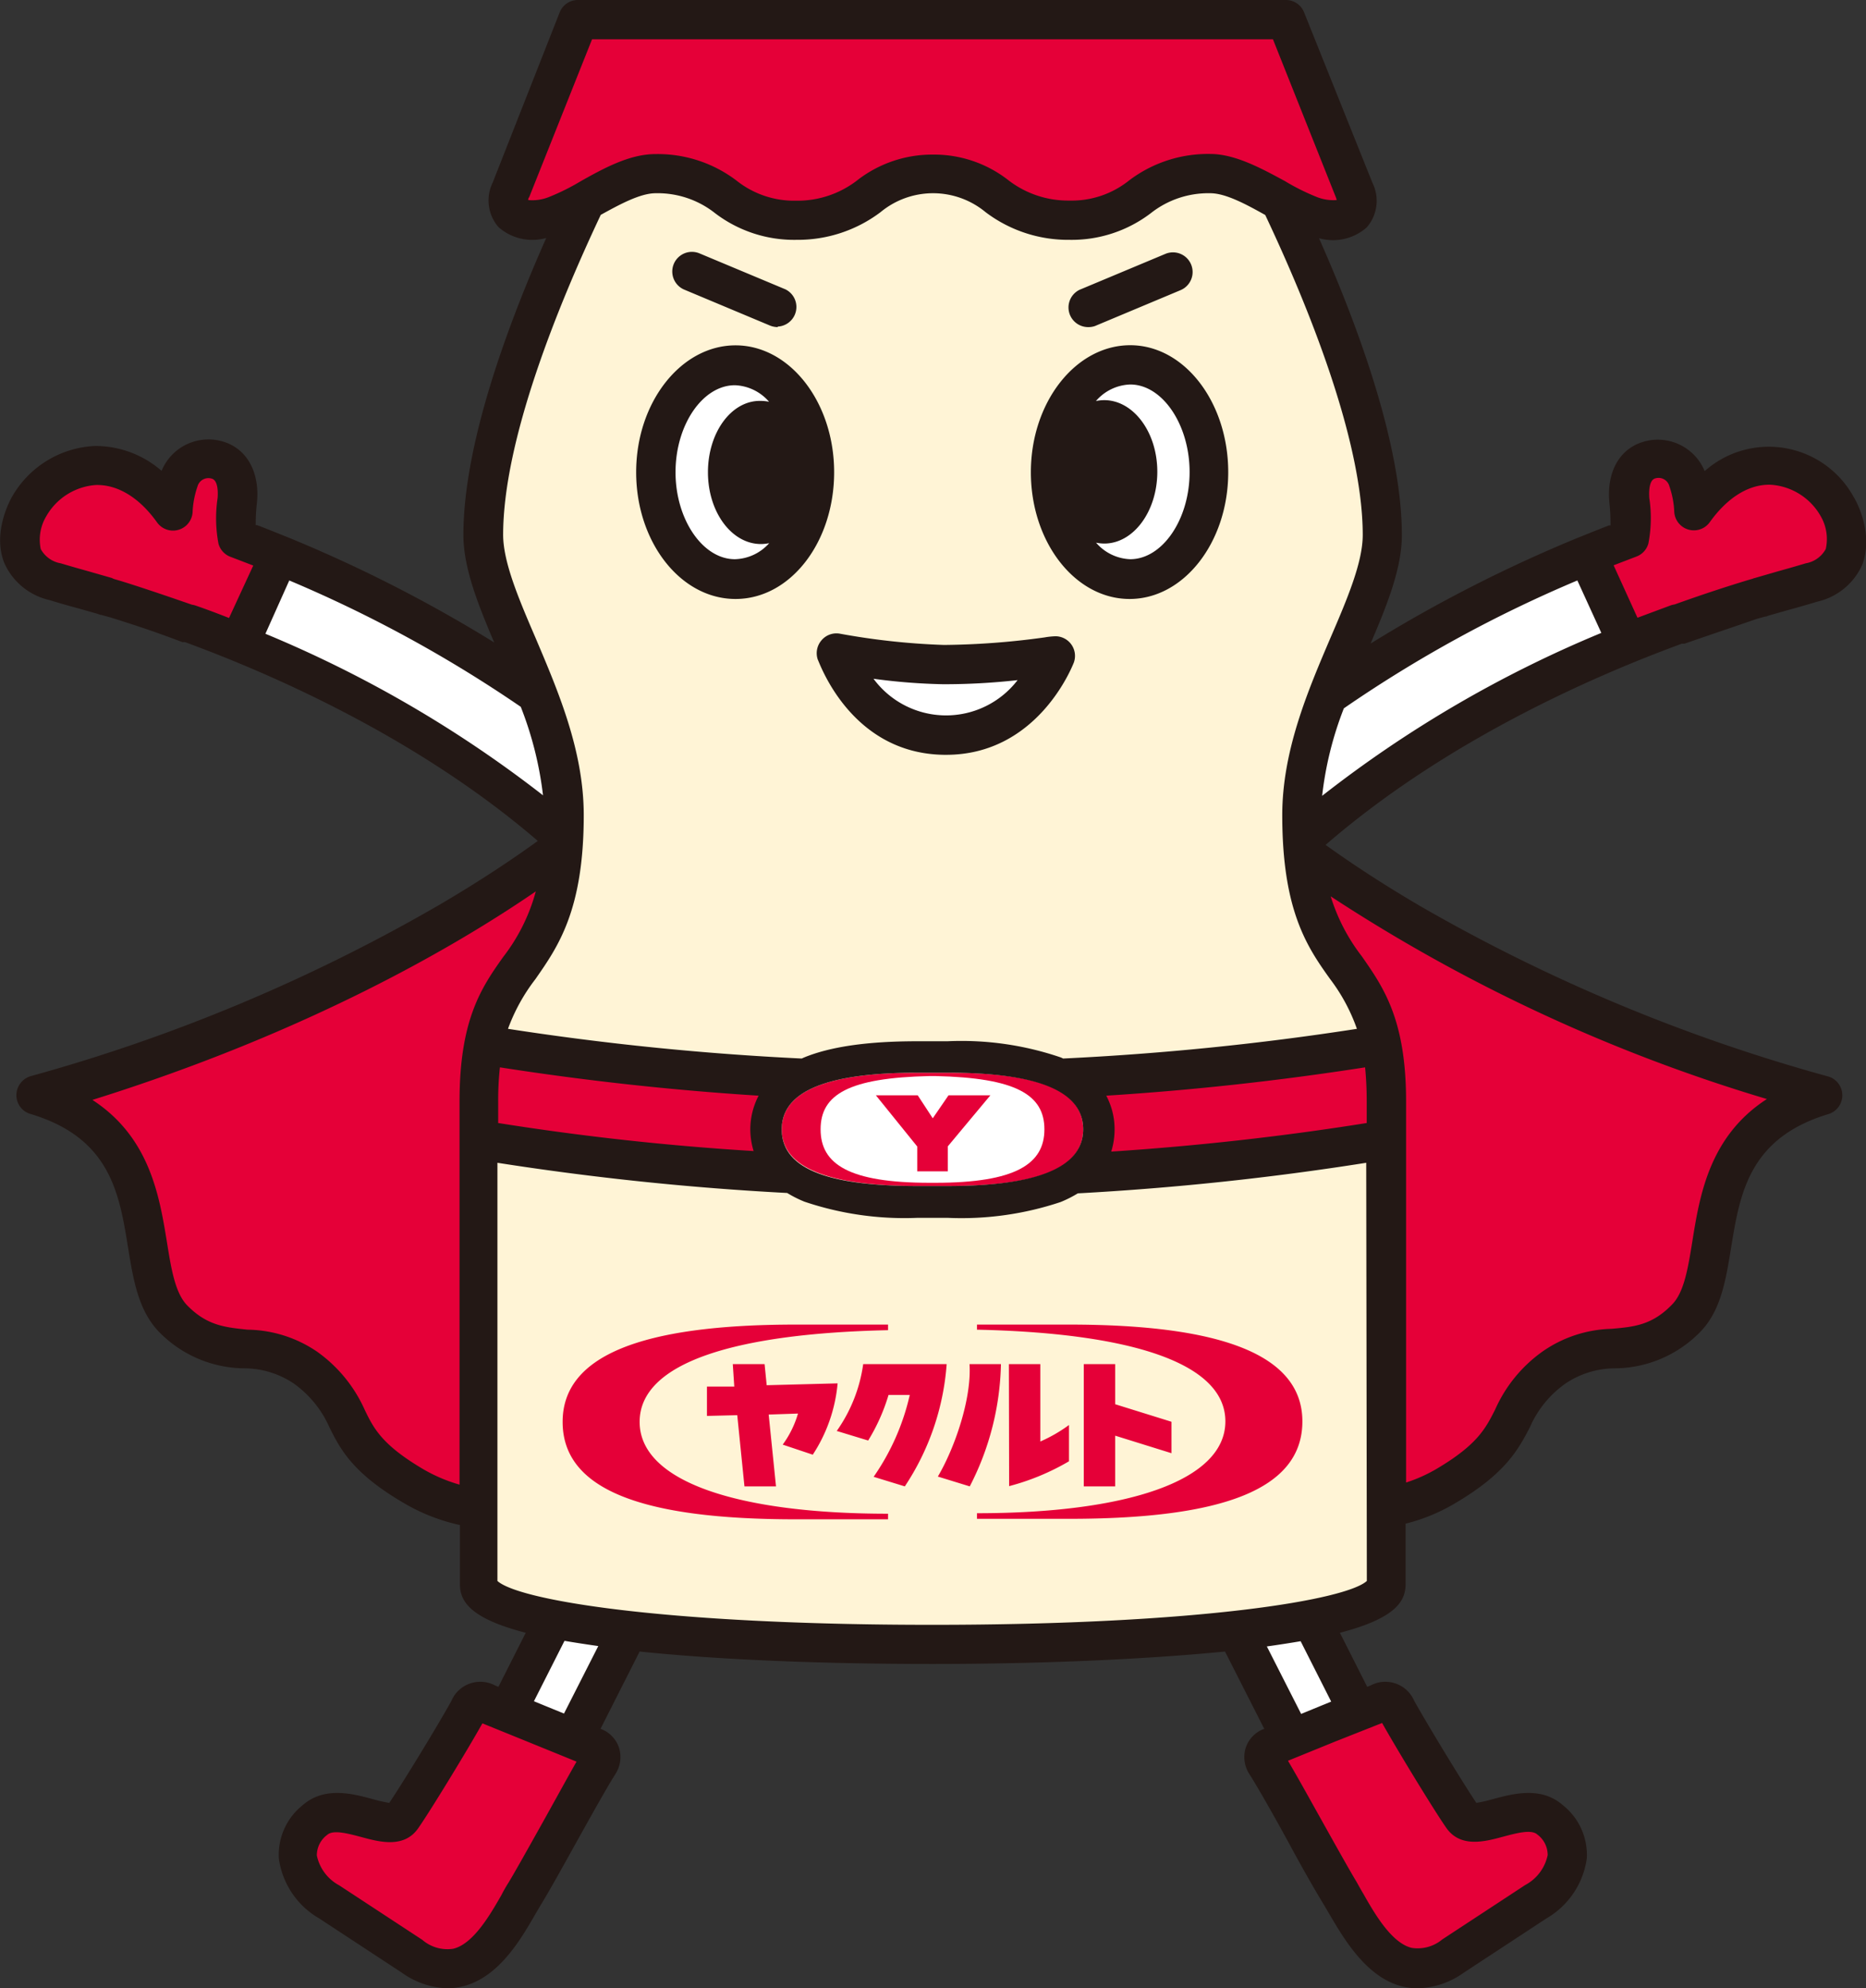
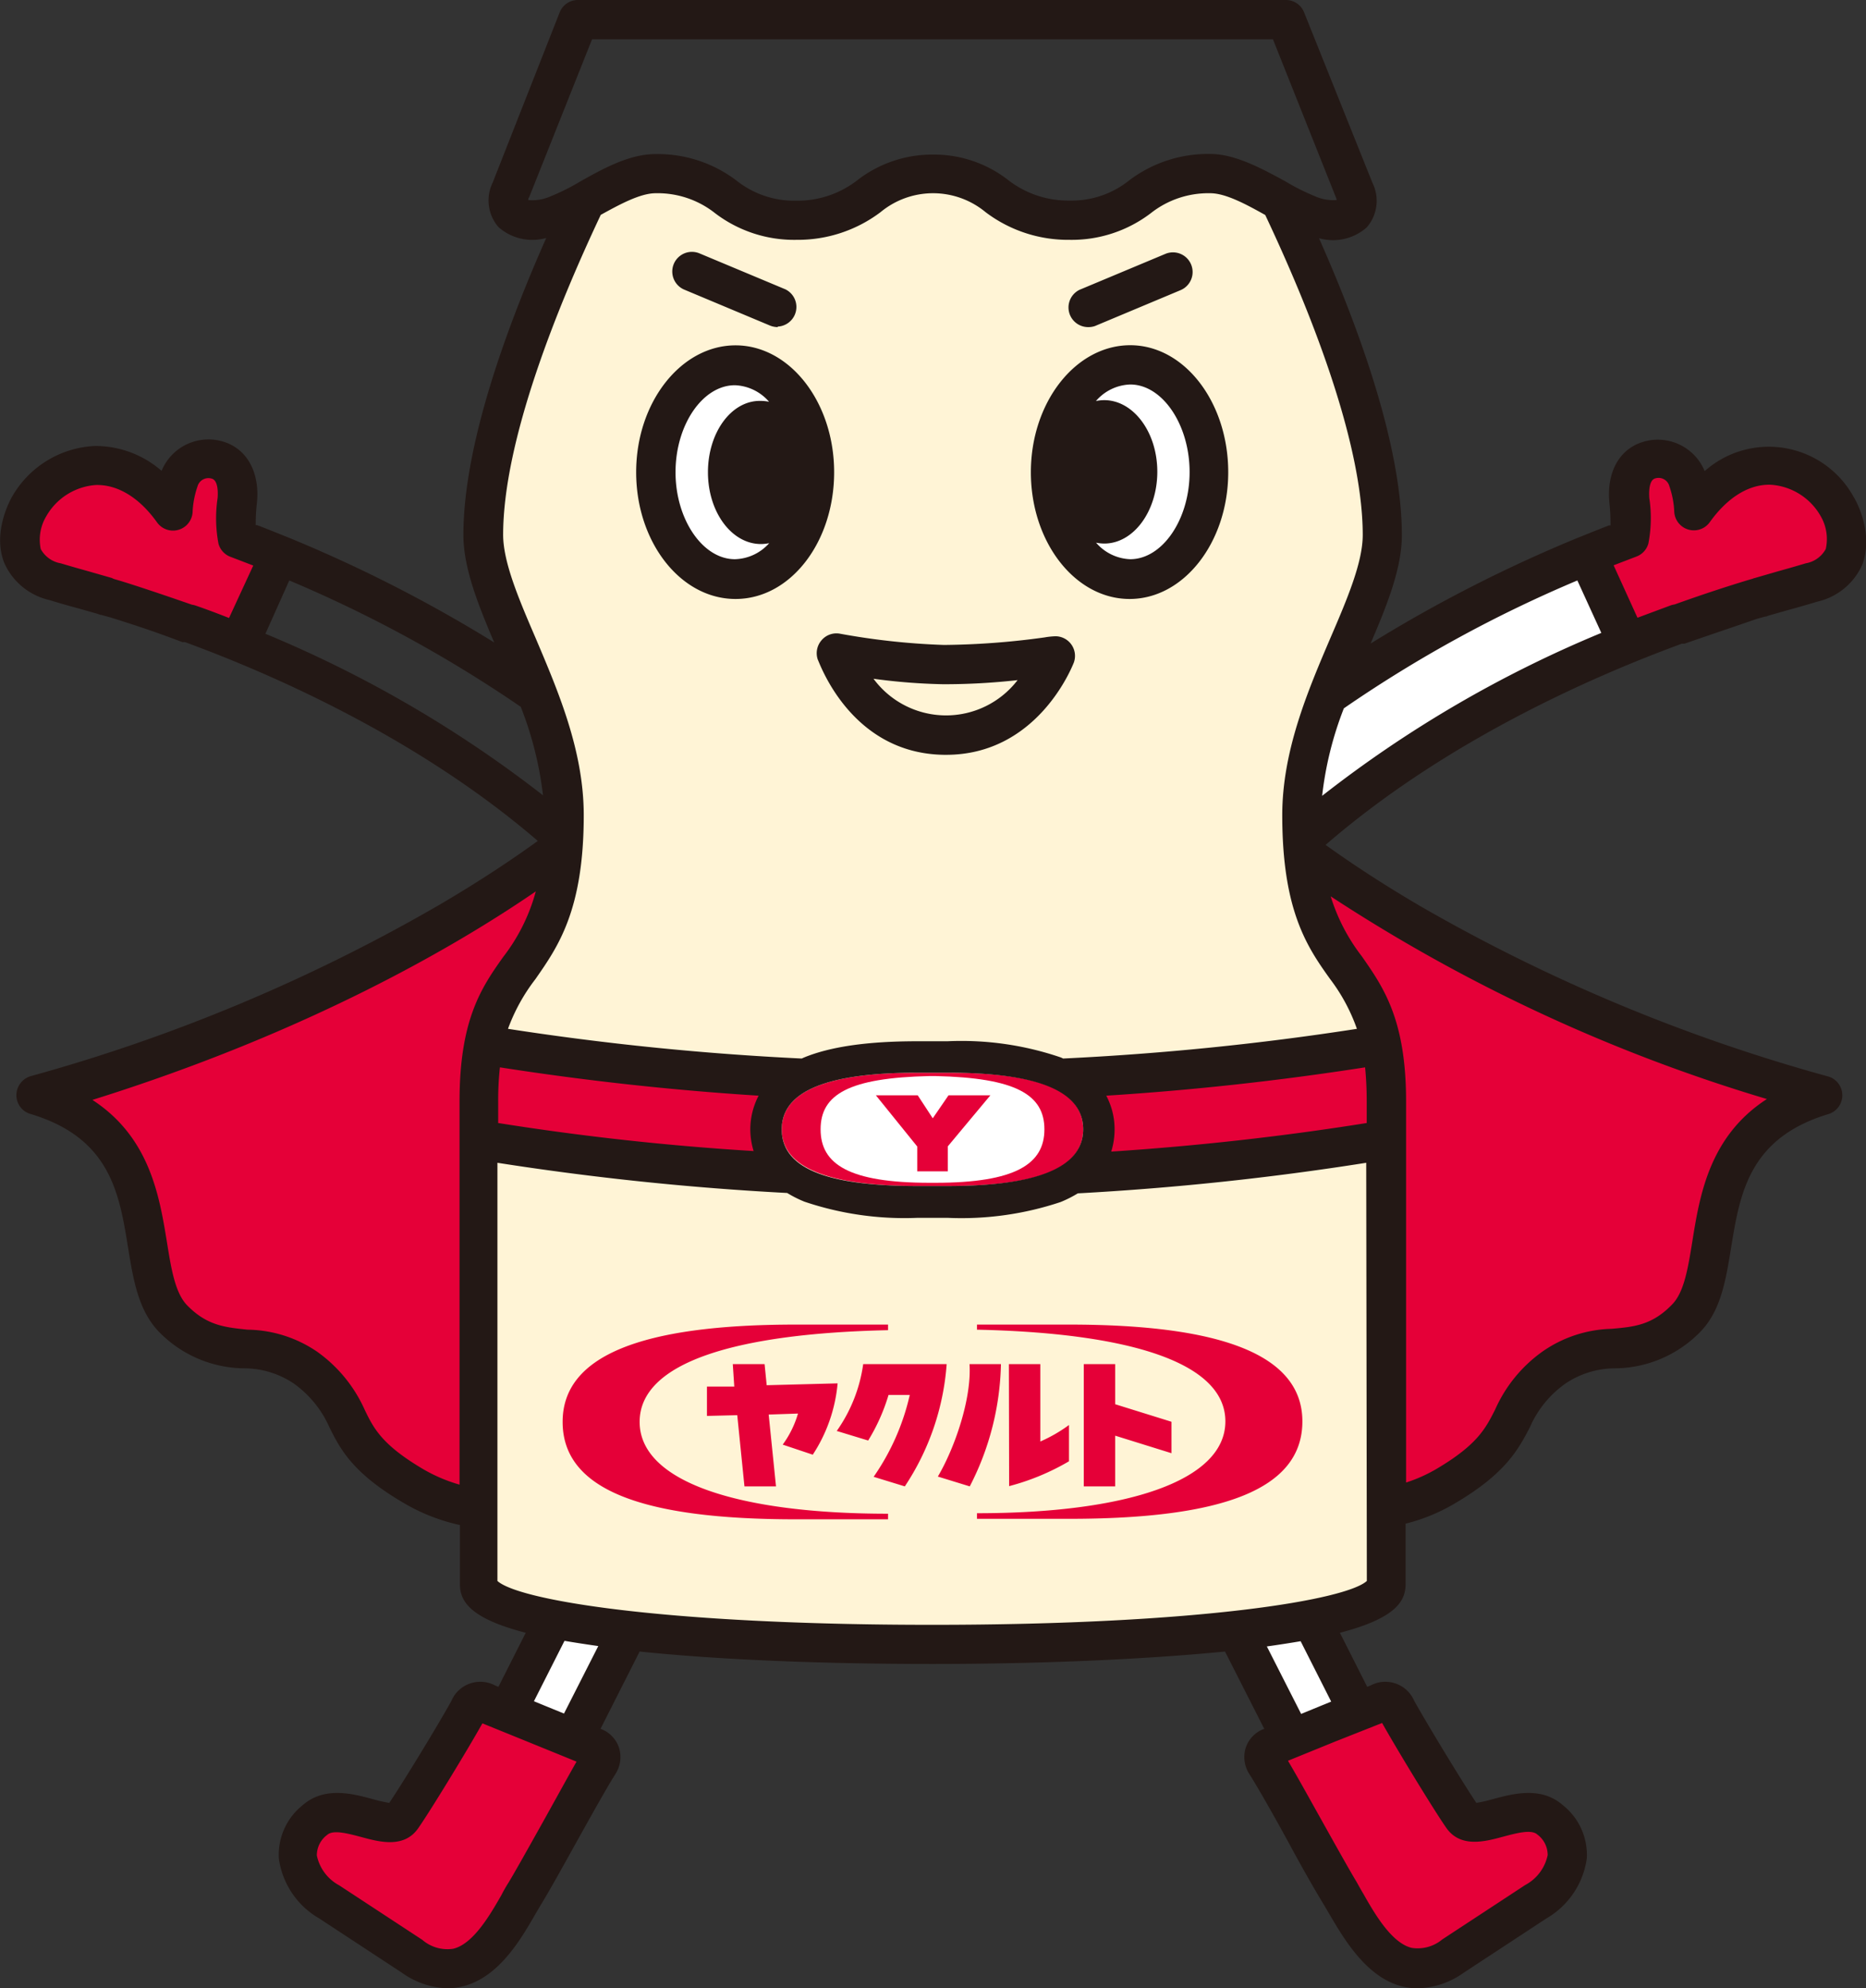
<svg xmlns="http://www.w3.org/2000/svg" viewBox="0 0 150.24 160">
  <rect x="0" y="0" width="150.24" height="160" fill="#333333" stroke="none" />
  <defs>
    <style>.cls-1,.cls-4{fill:#e50038;}.cls-2{fill:#fff;}.cls-3{fill:#fff4d6;}.cls-4{fill-rule:evenodd;}.cls-5{fill:#231815;}</style>
  </defs>
  <g id="レイヤー_2" data-name="レイヤー 2">
    <g id="illust">
      <path class="cls-1" d="M36.7,120.39a12.77,12.77,0,0,1-3.13-1.33c-3.55-2.09-4.31-3.59-5.1-5.18a10.56,10.56,0,0,0-3.56-4.34,9.18,9.18,0,0,0-5.07-1.63c-1.87-.19-3.64-.37-5.5-2.32-1.14-1.2-1.47-3.22-1.85-5.56-.58-3.57-1.3-8-5.58-10.79L5.2,88.13l2-.6c16.9-5.22,28.61-11.9,35.45-16.59l2.12-1.45L44.07,72a16.07,16.07,0,0,1-2.77,5.54c-1.74,2.49-3.39,4.85-3.39,11.12v32.09Z" />
      <path class="cls-1" d="M112.25,88.63c0-6.27-1.65-8.63-3.39-11.12a16.09,16.09,0,0,1-2.65-5.12l-.74-2.54,2.19,1.48a132.27,132.27,0,0,0,34.88,16.2l2,.6-1.71,1.11c-4.28,2.78-5,7.22-5.58,10.79-.38,2.34-.71,4.36-1.85,5.56-1.86,2-3.63,2.13-5.5,2.32a9.18,9.18,0,0,0-5.07,1.63,10.56,10.56,0,0,0-3.56,4.34c-.8,1.59-1.55,3.09-5.1,5.18a12.88,12.88,0,0,1-2.62,1.18l-1.25.4Z" />
-       <path class="cls-2" d="M43.23,55.85A109.69,109.69,0,0,0,19.14,43.34c.05-.75-.32-2,0-2.94a2.51,2.51,0,0,0-1.61-3.08,2.38,2.38,0,0,0-3,1.51,7.78,7.78,0,0,0-.4,2.35C10.44,36.06,5,36.55,2.38,40.76c0,0-2.73,4.65,2.08,6.09,1.87.56,2.68.75,4.1,1.17v0l.72.2c1.24.38,3,1,5.93,2l0,0c1.22.45,2.58,1,4,1.56h0c7.5,3.06,17.64,8.13,26.06,15.65,0-.57,0-1.18,0-1.81A27.39,27.39,0,0,0,43.23,55.85Z" />
-       <path class="cls-2" d="M147.89,40.76c-2.66-4.21-8.07-4.7-11.72.42a8.11,8.11,0,0,0-.4-2.35,2.39,2.39,0,0,0-3-1.51,2.51,2.51,0,0,0-1.61,3.08c.31.94-.06,2.19,0,2.94A109.53,109.53,0,0,0,106.89,56a27.12,27.12,0,0,0-2.11,9.65c0,.67,0,1.3,0,1.9,8.44-7.57,18.63-12.67,26.16-15.74h0c1.46-.6,2.81-1.11,4-1.56l0,0c2.95-1,4.69-1.6,5.93-2l.72-.2v0c1.42-.42,2.23-.61,4.1-1.17C150.62,45.41,147.89,40.76,147.89,40.76Z" />
+       <path class="cls-2" d="M147.89,40.76c-2.66-4.21-8.07-4.7-11.72.42a8.11,8.11,0,0,0-.4-2.35,2.39,2.39,0,0,0-3-1.51,2.51,2.51,0,0,0-1.61,3.08c.31.94-.06,2.19,0,2.94A109.53,109.53,0,0,0,106.89,56a27.12,27.12,0,0,0-2.11,9.65c0,.67,0,1.3,0,1.9,8.44-7.57,18.63-12.67,26.16-15.74h0c1.46-.6,2.81-1.11,4-1.56l0,0c2.95-1,4.69-1.6,5.93-2l.72-.2v0c1.42-.42,2.23-.61,4.1-1.17C150.62,45.41,147.89,40.76,147.89,40.76" />
      <path class="cls-2" d="M101.08,132l.83-.12c1-.13,1.87-.27,2.69-.41l.44-.08,3,5.84-3.54,1.44Z" />
      <path class="cls-1" d="M123.66,153.05,117,157.42c-5,3.35-7.58-2.59-9.13-5.09-1.22-2-4.61-8.33-5.91-10.39a.84.84,0,0,1,.38-1.33l8.64-3.52c.55-.22,1-.41,1.53.55,1.27,2.29,4.42,7.42,5.25,8.6,1.08,1.51,5-1.62,7.06.23C127.23,148.61,126.25,151.36,123.66,153.05Z" />
      <path class="cls-2" d="M42.16,137.24l3-5.83.44.07c.82.14,1.72.28,2.69.41l.83.12-3.39,6.67Z" />
      <path class="cls-1" d="M26.5,153.05l6.66,4.37c5,3.35,7.58-2.59,9.12-5.09,1.23-2,4.62-8.33,5.92-10.39a.84.84,0,0,0-.38-1.33l-8.64-3.52c-.55-.22-1-.41-1.53.55-1.27,2.29-4.42,7.42-5.25,8.6-1.08,1.51-5-1.62-7.06.23C22.93,148.61,23.91,151.36,26.5,153.05Z" />
      <path class="cls-1" d="M147.89,40.76c-2.66-4.21-8.07-4.7-11.72.42a8.11,8.11,0,0,0-.4-2.35,2.39,2.39,0,0,0-3-1.51,2.51,2.51,0,0,0-1.61,3.08c.31.94-.06,2.19,0,2.94-1.06.4-2.19.84-3.38,1.33L131,51.76c1.46-.6,2.81-1.11,4-1.56l0,0c2.95-1,4.69-1.6,5.93-2l.72-.2v0c1.42-.42,2.23-.61,4.1-1.17C150.62,45.41,147.89,40.76,147.89,40.76Z" />
      <path class="cls-1" d="M2.35,40.76c2.66-4.21,8.07-4.7,11.72.42a8.11,8.11,0,0,1,.4-2.35,2.39,2.39,0,0,1,3-1.51,2.51,2.51,0,0,1,1.62,3.08c-.32.94.05,2.19,0,2.94,1.05.4,2.18.84,3.37,1.33l-3.24,7.09c-1.46-.6-2.81-1.11-4-1.56l0,0c-2.95-1-4.69-1.6-5.93-2L8.53,48v0c-1.42-.42-2.22-.61-4.09-1.17C-.37,45.41,2.35,40.76,2.35,40.76Z" />
      <path class="cls-3" d="M104.78,65.6c0-8.8,6.48-16.85,6.49-22.55,0-8.12-4.7-19.5-8.22-26.89-1.83-1-3.84-2.19-5.64-2.19-5.67,0-5.67,3.75-11.34,3.75s-6-3.75-11-3.75-5.33,3.75-11,3.75S58.42,14,52.74,14c-1.79,0-3.8,1.18-5.63,2.19-3.52,7.39-8.22,18.77-8.22,26.89,0,5.7,6.49,13.75,6.49,22.55,0,14-6.85,10.53-6.85,23v38.84c0,6.49,73.09,6.49,73.09,0V88.63C111.62,76.13,104.78,79.56,104.78,65.6Z" />
      <path class="cls-1" d="M76.29,95.44c7.17,0,10.92-1.37,10.92-4.56s-3.68-4.56-10.92-4.56H73.87c-7.24,0-10.93,1.47-10.93,4.56s3.76,4.56,10.93,4.56Z" />
      <path class="cls-2" d="M74.86,95.18c-6.49,0-8.79-1.49-8.79-4.3s2.27-4.15,8.79-4.29h.44c6.51.14,8.79,1.51,8.79,4.29s-2.31,4.3-8.79,4.3Z" />
      <polygon class="cls-4" points="79.74 88.14 76.31 92.25 76.31 94.26 73.85 94.26 73.85 92.26 70.52 88.14 73.89 88.14 75.1 89.99 76.37 88.14 79.74 88.14" />
      <path class="cls-1" d="M45.3,114.42c0,5.48,6.45,7.84,18.78,7.84.11,0,7.33,0,7.42,0v-.45c-12,0-20-2.55-20-7.39s7.91-7.12,20-7.38v-.45H64.08C51.62,106.59,45.3,109.1,45.3,114.42Zm40.78-7.83H78.66V107c12.08.26,20,2.58,20,7.38s-8,7.39-20,7.39v.45c.09,0,7.3,0,7.42,0,12.33,0,18.78-2.36,18.78-7.84C104.86,109.1,98.53,106.59,86.08,106.59Zm-18.64,4.73a12.49,12.49,0,0,1-2,5.74l-2.42-.81a8.07,8.07,0,0,0,1.23-2.5l-2.36.08.59,5.78H59.94l-.58-5.73-2.44.06v-2.36l2.2,0L59,109.77h2.56l.17,1.7Zm2.06-1.55h6.72a20.41,20.41,0,0,1-3.37,9.84l-2.51-.77a18.77,18.77,0,0,0,2.91-6.59H71.54a15.35,15.35,0,0,1-1.64,3.67l-2.53-.77A12.22,12.22,0,0,0,69.5,109.77Zm8.56,0h2.53a22.35,22.35,0,0,1-2.51,9.84l-2.57-.79C76.88,116.5,78.24,112.54,78.06,109.77Zm3.17,0h2.53V116a12,12,0,0,0,2.31-1.33v2.92a19,19,0,0,1-4.82,2Zm13.09,7.17-4.53-1.41v4.08H87.26v-9.84h2.53V113l4.53,1.41Z" />
-       <path class="cls-1" d="M46.6,1.58,41.14,15.27c-.83,2.08.87,3,3.54,2.06C47,16.52,50.1,14,52.74,14c5.68,0,5.68,3.75,11.35,3.75s6-3.75,11-3.75,5.31,3.75,11,3.75S91.74,14,97.41,14c2.64,0,5.73,2.55,8.07,3.36,2.67.93,4.36,0,3.53-2.06L103.56,1.58Z" />
      <path class="cls-2" d="M84.63,38c0,4.76,2.84,8.62,6.36,8.62s6.36-3.86,6.36-8.62S94.5,29.36,91,29.36,84.63,33.22,84.63,38Z" />
      <path class="cls-2" d="M52.81,38c0,4.76,2.84,8.62,6.36,8.62s6.36-3.86,6.36-8.62-2.85-8.63-6.36-8.63S52.81,33.22,52.81,38Z" />
-       <path class="cls-2" d="M85,52.78s-2.46,6.46-8.91,6.38-8.68-6.6-8.68-6.6a57.67,57.67,0,0,0,8.62.92A71.62,71.62,0,0,0,85,52.78Z" />
      <path class="cls-1" d="M60.63,93.63c-7-.46-13.9-1.24-20.67-2.32l-.8-.13V88.63a25.17,25.17,0,0,1,.14-2.85l.11-1,1,.15c6.82,1.07,13.8,1.84,20.74,2.27l1.48.09-.69,1.31a4.91,4.91,0,0,0-.56,2.27,5.16,5.16,0,0,0,.23,1.51L62,93.72Z" />
      <path class="cls-1" d="M88.56,92.39a5.16,5.16,0,0,0,.23-1.51,4.91,4.91,0,0,0-.56-2.27l-.7-1.31L89,87.21c6.95-.43,13.93-1.2,20.75-2.27l1-.15.11,1a27.74,27.74,0,0,1,.14,2.85v2.55l-.81.13c-6.76,1.08-13.71,1.86-20.66,2.32l-1.39.09Z" />
      <path class="cls-5" d="M149.25,40l0,0a7.79,7.79,0,0,0-12-2.09,4.08,4.08,0,0,0-5-2.34c-1.89.59-2.91,2.46-2.67,4.89a15.89,15.89,0,0,1,.09,1.82l-.12,0c-.71.27-1.45.57-2.22.88l-.18.07h0a114.32,114.32,0,0,0-16.8,8.56c1.34-3.12,2.52-6.08,2.52-8.72,0-7.18-3.44-16.62-6.67-23.9a4.1,4.1,0,0,0,3.84-.87,3.25,3.25,0,0,0,.46-3.59L105,1a1.57,1.57,0,0,0-1.47-1h-57a1.57,1.57,0,0,0-1.47,1L39.67,14.69a3.27,3.27,0,0,0,.47,3.59,4.12,4.12,0,0,0,3.84.87c-3.23,7.28-6.67,16.72-6.67,23.9,0,2.62,1.16,5.55,2.48,8.65a113,113,0,0,0-16.68-8.49h0l-.18-.07c-.77-.31-1.51-.61-2.22-.88l-.12,0c0-.39,0-1,.1-1.82.23-2.43-.79-4.3-2.68-4.89a4.08,4.08,0,0,0-5,2.34,8.1,8.1,0,0,0-5.4-2A8.11,8.11,0,0,0,1,39.92l0,0c-.17.29-1.63,2.9-.66,5.37a5.25,5.25,0,0,0,3.65,3c1,.31,1.74.51,2.4.69l1.48.42.21.08.06,0,.7.19c1.34.42,3.21,1,5.84,2l.21,0c7.19,2.64,18.83,7.76,28.41,16-1.85,1.34-4.49,3.13-7.92,5.14A139.82,139.82,0,0,1,2.47,86.6a1.6,1.6,0,0,0-1.15,1.51,1.57,1.57,0,0,0,1.13,1.53c6.43,1.92,7.16,6.4,7.86,10.75.42,2.58.82,5,2.43,6.72a9.69,9.69,0,0,0,6.88,3,7.2,7.2,0,0,1,4,1.2,8.56,8.56,0,0,1,2.91,3.56c.86,1.72,1.84,3.67,6,6.09a15.17,15.17,0,0,0,4.5,1.76v4.75c0,1.37.79,2.76,5.3,3.92l-2.2,4.35-.27-.11a2.53,2.53,0,0,0-3.52,1.25c-1.18,2.13-4,6.73-5,8.2a12.07,12.07,0,0,1-1.32-.3c-1.65-.45-3.91-1.05-5.67.5a5.1,5.1,0,0,0-1.9,4.27,6.6,6.6,0,0,0,3.24,4.82l6.66,4.37A6.67,6.67,0,0,0,36,160a5.3,5.3,0,0,0,1.19-.14c2.95-.69,4.73-3.78,5.91-5.82.19-.32.36-.62.52-.88.58-.95,1.61-2.79,2.69-4.74,1.25-2.24,2.54-4.56,3.22-5.63a2.52,2.52,0,0,0,.31-2.15,2.44,2.44,0,0,0-1.43-1.5l-.07,0,3.16-6.24c6.47.67,14.75,1,23.57,1s17.1-.37,23.56-1l3.17,6.24-.07,0a2.44,2.44,0,0,0-1.43,1.5,2.52,2.52,0,0,0,.31,2.15c.68,1.07,2,3.39,3.22,5.63,1.08,2,2.11,3.79,2.69,4.74.16.26.33.56.52.88,1.18,2,3,5.13,5.91,5.82a5.3,5.3,0,0,0,1.19.14,6.67,6.67,0,0,0,3.72-1.26l6.66-4.37a6.63,6.63,0,0,0,3.24-4.82,5.09,5.09,0,0,0-1.91-4.27c-1.75-1.55-4-.95-5.66-.5a12.07,12.07,0,0,1-1.32.3c-1-1.47-3.8-6.07-5-8.2a2.53,2.53,0,0,0-3.52-1.25l-.27.11-2.2-4.35c4.51-1.17,5.29-2.55,5.29-3.92v-4.86a14.69,14.69,0,0,0,4-1.65c4.11-2.42,5.09-4.37,6-6.09a8.4,8.4,0,0,1,2.91-3.56,7.2,7.2,0,0,1,4-1.2,9.69,9.69,0,0,0,6.88-3c1.61-1.7,2-4.14,2.42-6.72.71-4.35,1.44-8.83,7.87-10.75a1.58,1.58,0,0,0,0-3,139.9,139.9,0,0,1-32.89-13.72c-3.25-1.9-5.79-3.61-7.63-4.93,9.63-8.34,21.42-13.53,28.68-16.19l.21,0c2.63-.91,4.49-1.53,5.83-2l.7-.19.06,0,.21-.08,1.48-.42c.67-.18,1.38-.38,2.4-.69a5.23,5.23,0,0,0,3.65-3C150.88,42.86,149.42,40.25,149.25,40ZM18.44,49.73c-.89-.35-1.79-.69-2.69-1a1.63,1.63,0,0,0-.3-.07c-2.54-.88-4.37-1.49-5.73-1.91l-.55-.16L9,46.51,7.22,46c-.64-.18-1.33-.37-2.33-.67a2.27,2.27,0,0,1-1.61-1.15,3.66,3.66,0,0,1,.43-2.61,5,5,0,0,1,4-2.54c1.75-.05,3.5,1,4.93,3a1.58,1.58,0,0,0,2.87-.88,7.24,7.24,0,0,1,.39-2,.91.91,0,0,1,1.16-.63c.58.17.47,1.42.46,1.56a11,11,0,0,0,.07,3.67,1.57,1.57,0,0,0,1,1.07l1.8.69ZM42.53,16.1c0-.06,0-.14.08-.24l5.06-12.7h54.82l5.06,12.7a1.16,1.16,0,0,1,.07.24,3.63,3.63,0,0,1-1.63-.26,17.58,17.58,0,0,1-2.54-1.27c-1.85-1-4-2.18-6-2.18h0a10.51,10.51,0,0,0-6.54,2.13,7.39,7.39,0,0,1-4.8,1.62,7.87,7.87,0,0,1-5-1.7,9.71,9.71,0,0,0-6-2,9.83,9.83,0,0,0-6,2,7.86,7.86,0,0,1-5,1.71,7.45,7.45,0,0,1-4.8-1.61,10.48,10.48,0,0,0-6.55-2.14h0c-2.08,0-4.18,1.16-6,2.18a17.63,17.63,0,0,1-2.55,1.27A3.61,3.61,0,0,1,42.53,16.1ZM23.29,46.71A105.24,105.24,0,0,1,41.93,56.88,28.39,28.39,0,0,1,43.72,64a96.57,96.57,0,0,0-22.35-13ZM37,88.63v30.84a12.75,12.75,0,0,1-2.9-1.23c-3.31-1.95-4-3.26-4.73-4.78a11.47,11.47,0,0,0-3.84-4.69A10.16,10.16,0,0,0,19.94,107c-1.84-.19-3.3-.33-4.91-2-.93-1-1.24-2.87-1.59-5.05-.6-3.67-1.37-8.43-6-11.44C24.85,83.07,36.77,76.1,43.14,71.73A15,15,0,0,1,40.52,77C38.76,79.47,37,82.06,37,88.63Zm23.74,4Q50.37,92,40.11,90.37V88.63a24.75,24.75,0,0,1,.14-2.74q10.38,1.62,20.83,2.28a5.88,5.88,0,0,0-.67,2.71A6.08,6.08,0,0,0,60.69,92.67ZM43.56,146.89c-1.07,1.91-2.08,3.72-2.62,4.61-.18.28-.37.61-.57,1-.9,1.57-2.27,3.95-3.89,4.32A3.1,3.1,0,0,1,34,156.1l-6.68-4.38h0a3.55,3.55,0,0,1-1.81-2.41,2.05,2.05,0,0,1,.84-1.66c.48-.43,1.69-.1,2.75.18,1.44.39,3.41.92,4.55-.68.88-1.24,3.87-6.12,5.19-8.47l3.77,1.53,3.81,1.55C45.71,143,44.62,145,43.56,146.89Zm1.85-9-1.57-.64-.85-.35,2.46-4.86c.83.14,1.73.28,2.72.42Zm65.87.76c1.32,2.35,4.31,7.23,5.19,8.47,1.14,1.6,3.11,1.07,4.55.68,1.06-.28,2.27-.61,2.75-.18a2.05,2.05,0,0,1,.84,1.66,3.55,3.55,0,0,1-1.81,2.41h0l-6.68,4.38a3.1,3.1,0,0,1-2.44.68c-1.62-.37-3-2.75-3.89-4.32-.21-.35-.39-.68-.57-1-.54-.89-1.55-2.7-2.62-4.61s-2.15-3.87-2.9-5.13l3.81-1.55ZM102,132.49c1-.14,1.89-.28,2.72-.42l2.46,4.86-.86.35-1.56.64Zm8.05-5.27c-1.63,1.5-13.28,3.53-35,3.53s-33.33-2-35-3.53V93.57A228.28,228.28,0,0,0,63.38,96a9.48,9.48,0,0,0,1.39.7A25.17,25.17,0,0,0,73.87,98h2.42a25.2,25.2,0,0,0,9.1-1.27,9.48,9.48,0,0,0,1.39-.7A228.09,228.09,0,0,0,110,93.57ZM62.94,90.88c0-3.09,3.69-4.56,10.93-4.56h2.42c7.24,0,10.92,1.47,10.92,4.56s-3.75,4.56-10.92,4.56H73.87C66.7,95.44,62.94,94.07,62.94,90.88Zm47.1-.51c-6.83,1.09-13.7,1.85-20.57,2.3a6,6,0,0,0,.27-1.79,5.76,5.76,0,0,0-.67-2.71q10.44-.66,20.84-2.28c.08.81.13,1.71.13,2.74Zm32.22-1.93c-4.64,3-5.41,7.77-6,11.44-.35,2.18-.66,4.06-1.59,5.05-1.62,1.7-3.07,1.84-4.91,2a10.16,10.16,0,0,0-5.54,1.81,11.38,11.38,0,0,0-3.84,4.69c-.77,1.52-1.43,2.83-4.73,4.78a12.25,12.25,0,0,1-2.44,1.09V88.63c0-6.57-1.81-9.16-3.56-11.67a15.19,15.19,0,0,1-2.51-4.83A133.66,133.66,0,0,0,142.26,88.44Zm-33-5.65A223.9,223.9,0,0,1,85.6,85.18l-.17-.08a24.74,24.74,0,0,0-9.14-1.31H73.87c-4,0-7,.43-9.14,1.31l-.18.08A224.44,224.44,0,0,1,40.9,82.79a14.93,14.93,0,0,1,2.21-4C44.91,76.2,47,73.27,47,65.6c0-5.2-2.07-10-3.89-14.29-1.34-3.11-2.59-6.05-2.6-8.26,0-7.64,4.43-18.49,7.86-25.76,1.49-.82,3.17-1.74,4.41-1.74h0a7.45,7.45,0,0,1,4.8,1.61,10.5,10.5,0,0,0,6.55,2.14,11.06,11.06,0,0,0,6.77-2.23,6.63,6.63,0,0,1,8.45,0,11,11,0,0,0,6.76,2.23,10.5,10.5,0,0,0,6.54-2.14,7.47,7.47,0,0,1,4.8-1.61h0c1.25,0,2.93.92,4.42,1.75,3.43,7.26,7.85,18.11,7.85,25.75,0,2.21-1.25,5.15-2.59,8.26-1.82,4.26-3.89,9.09-3.89,14.29,0,7.67,2,10.6,3.85,13.18A14.64,14.64,0,0,1,109.25,82.79Zm-2.81-18.74A27.8,27.8,0,0,1,108.2,57,104.76,104.76,0,0,1,127,46.71l1.93,4.22A95.91,95.91,0,0,0,106.44,64.05ZM147,44.18a2.27,2.27,0,0,1-1.61,1.15c-1,.3-1.69.49-2.33.67l-1.76.51a1.06,1.06,0,0,0-.19.06l-.54.16c-1.37.42-3.2,1-5.74,1.91a1.63,1.63,0,0,0-.3.07l-2.69,1-1.92-4.22,1.8-.69a1.57,1.57,0,0,0,1-1.07,10.76,10.76,0,0,0,.07-3.67c0-.14-.11-1.39.47-1.56a.9.9,0,0,1,1.15.63,7.24,7.24,0,0,1,.39,2,1.58,1.58,0,0,0,2.87.88c1.43-2,3.18-3.07,4.93-3a5,5,0,0,1,4,2.54A3.66,3.66,0,0,1,147,44.18ZM91,27.78C86.61,27.78,83,32.36,83,38s3.57,10.2,7.95,10.2,7.94-4.58,7.94-10.2S95.37,27.78,91,27.78ZM91,45a3.81,3.81,0,0,1-2.75-1.33,3.51,3.51,0,0,0,.66.07c2.35,0,4.27-2.59,4.27-5.78S91.25,32.2,88.9,32.2a3.51,3.51,0,0,0-.66.07A3.81,3.81,0,0,1,91,30.94c2.59,0,4.78,3.23,4.78,7.05S93.58,45,91,45ZM51.22,38c0,5.62,3.57,10.2,8,10.2s7.94-4.58,7.94-10.2-3.56-10.21-7.94-10.21S51.22,32.36,51.22,38Zm3.17,0c0-3.82,2.19-7,4.78-7a3.82,3.82,0,0,1,2.75,1.33,3.51,3.51,0,0,0-.66-.07C58.9,32.2,57,34.79,57,38s1.91,5.78,4.27,5.78a3.51,3.51,0,0,0,.66-.07A3.82,3.82,0,0,1,59.17,45C56.58,45,54.39,41.8,54.39,38ZM87.54,26.32a1.58,1.58,0,0,1-.62-3l6.91-2.89a1.58,1.58,0,1,1,1.22,2.92l-6.9,2.89A1.66,1.66,0,0,1,87.54,26.32Zm-24.92,0A1.66,1.66,0,0,1,62,26.2L55.1,23.31a1.58,1.58,0,1,1,1.22-2.92l6.91,2.89a1.58,1.58,0,0,1-.61,3ZM76.18,60.74H76c-7.48-.1-10-7.36-10.16-7.67a1.59,1.59,0,0,1,.3-1.54A1.57,1.57,0,0,1,67.66,51,56.9,56.9,0,0,0,76,51.9a62.14,62.14,0,0,0,8.12-.61A6,6,0,0,1,85,51.2a1.58,1.58,0,0,1,1.45,2.14C86.32,53.65,83.54,60.74,76.18,60.74Zm-5.85-6.12a7.26,7.26,0,0,0,11.6.11,52.87,52.87,0,0,1-6,.33A48,48,0,0,1,70.33,54.62Z" />
    </g>
  </g>
</svg>